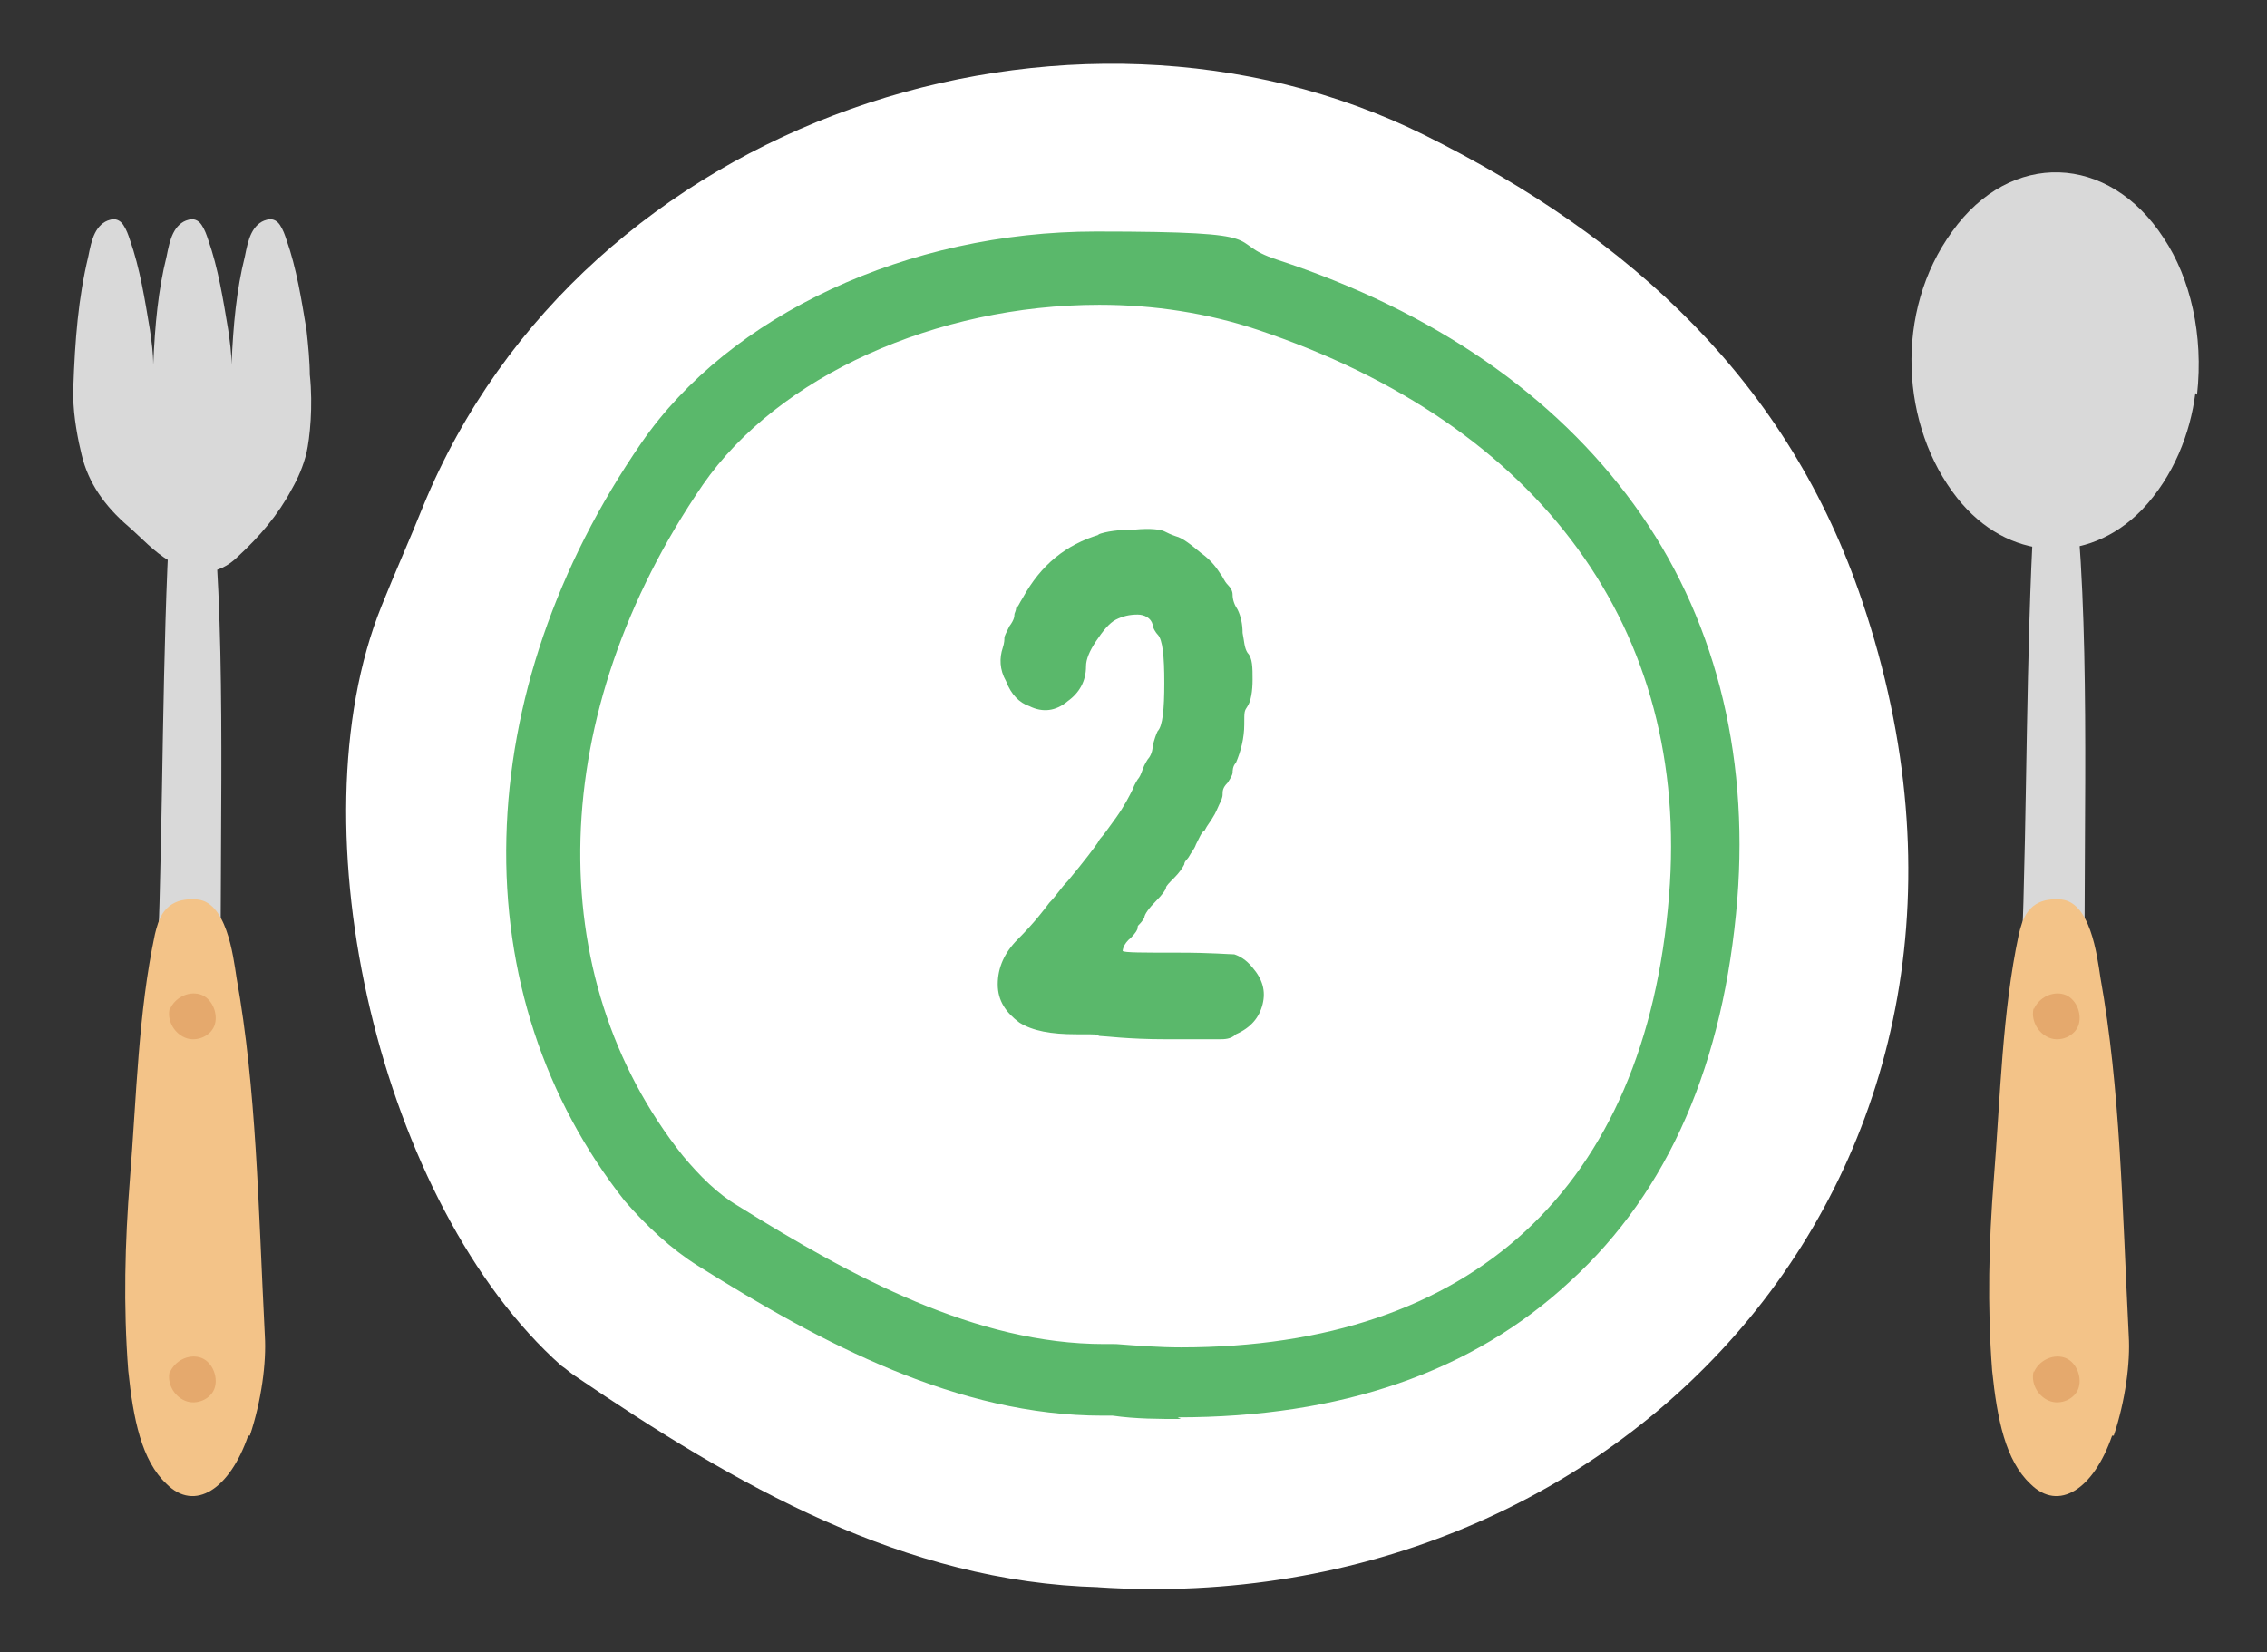
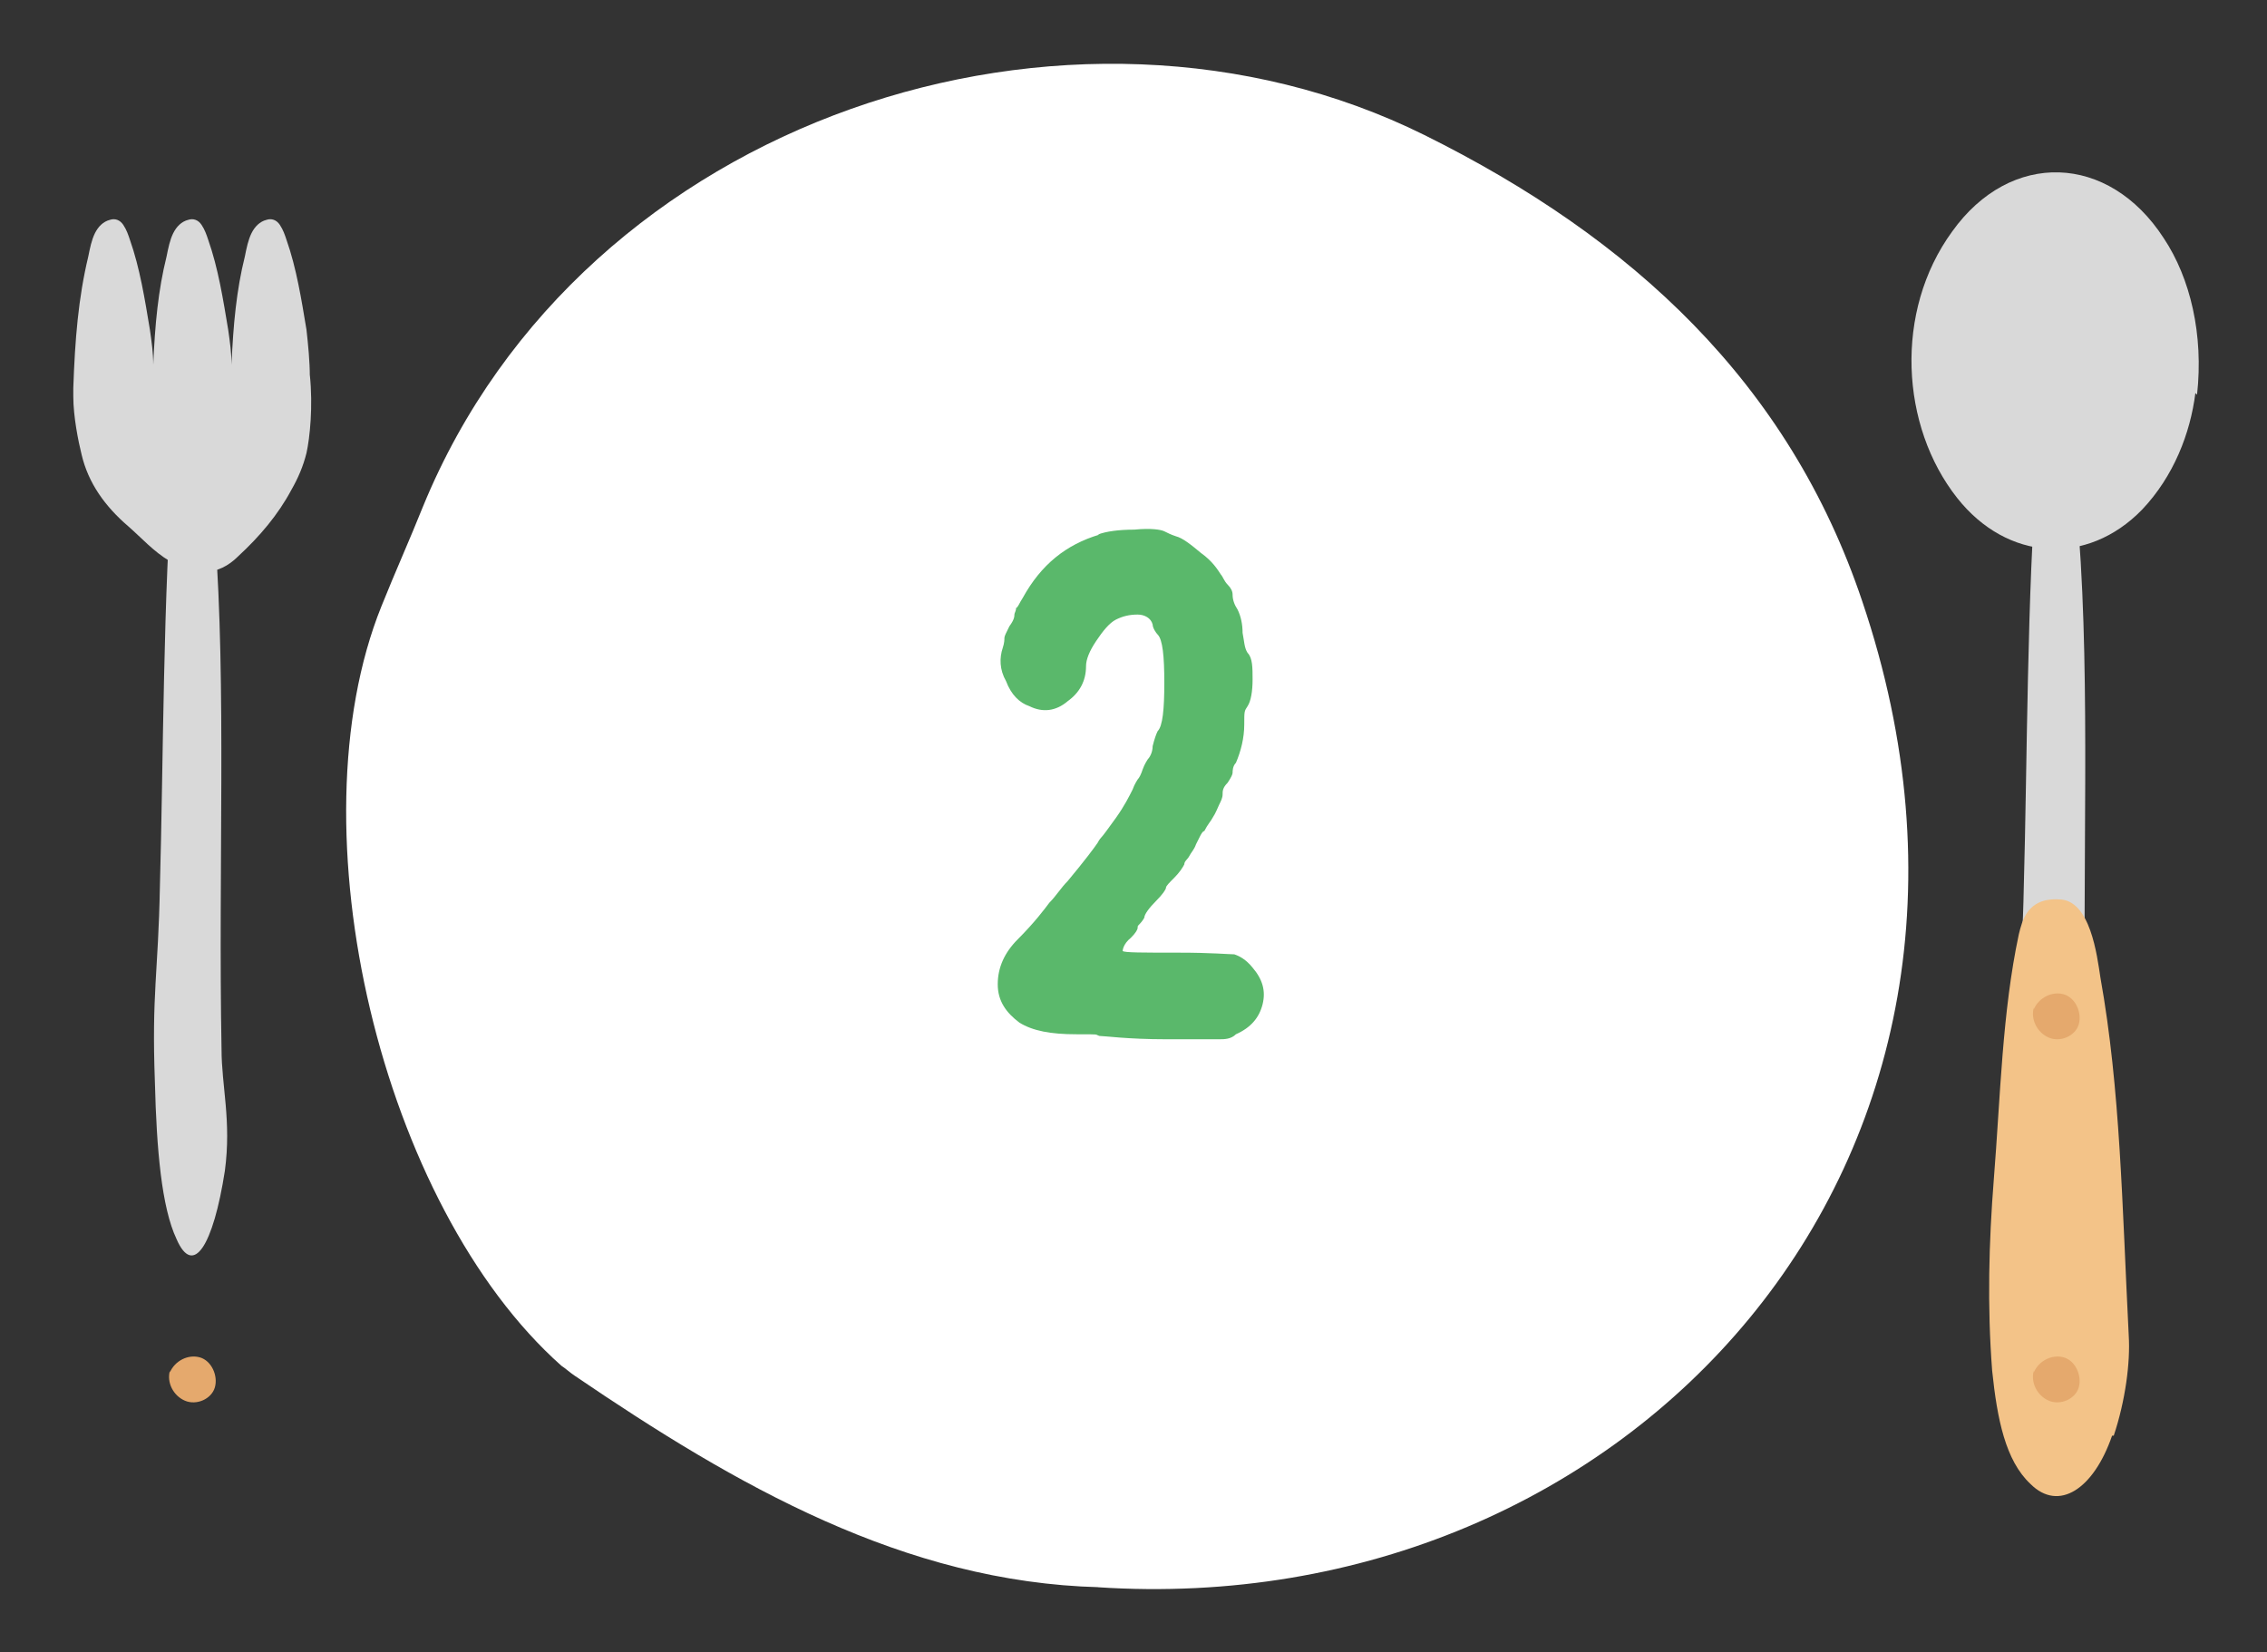
<svg xmlns="http://www.w3.org/2000/svg" id="_레이어_1" data-name="레이어 1" version="1.1" viewBox="0 0 136.1 99.2">
  <rect x="0" y="0" width="136.1" height="99.2" fill="#333333" stroke="none" />
  <defs>
    <style>
      .cls-1 {
        fill: #5ab86b;
      }

      .cls-1, .cls-2, .cls-3, .cls-4, .cls-5 {
        stroke-width: 0px;
      }

      .cls-2 {
        fill: #d9d9d9;
      }

      .cls-3 {
        fill: #f3c388;
      }

      .cls-4 {
        fill: #e5a96d;
      }

      .cls-5 {
        fill: #fff;
      }
    </style>
  </defs>
  <path class="cls-5" d="M66,95.3c-11.7-.3-21.8-6.1-31.5-12.7-.3-.2-.5-.4-.8-.6-10.8-9.6-16.2-32.2-10.8-45.6.8-2,1.7-4,2.5-6C35,7,64.3-2.4,85.5,8.1c12.5,6.2,21.9,14.9,26.3,28,11.4,33.7-14.1,61.3-45.9,59.2" />
-   <path class="cls-1" d="M66.9,80.7h.1c1.3.1,2.6.2,3.9.2,17.5,0,27.9-9.6,29.3-27.1,1.3-16-7.7-28.3-24.7-34-3-1-6.2-1.5-9.5-1.5-9.8,0-19.3,4.3-23.8,10.8-9.4,13.7-9.8,29.5-1.2,40.3,1,1.2,2.1,2.3,3.3,3,6.9,4.3,14.3,8.3,22,8.3h0c.2,0,.4,0,.6,0h.1ZM70.9,85.2c-1.3,0-2.7,0-4.1-.2-.2,0-.4,0-.6,0h0c-8.7,0-16.8-4.3-24.3-9-1.6-1-3.1-2.4-4.4-3.9-4.8-6.1-7.3-13.6-7.1-21.8.2-8.1,3-16.3,8.1-23.7,5.3-7.7,16-12.7,27.3-12.7s7.5.6,10.9,1.7c9.4,3.1,16.6,8.1,21.4,14.7,4.8,6.6,6.9,14.8,6.2,23.7-.8,9.8-4.1,17.5-10,22.9-5.9,5.5-13.8,8.2-23.6,8.2" />
  <path class="cls-2" d="M131.8,23.6c-.3,2.4-1.3,5-3.2,7-3.3,3.4-8.1,3.1-11.1-.7-3.4-4.3-3.8-11.2-.3-16,3.5-4.9,9.4-4.7,12.7.4,1.6,2.4,2.4,5.8,2,9.4" />
  <path class="cls-2" d="M125.4,70.3c-.7,4.5-1.9,6.4-2.9,4.1-.9-1.9-1.2-5.4-1.3-9.4-.2-5.4.2-6.5.3-11.8.2-7,.2-18.2.8-24.8,0-1.2.1-3,1.2-2.9,1.1.1,1.2,4.8,1.3,6.5.7,9.3.2,20,.4,31,0,2.2.6,4.3.2,7.3" />
  <path class="cls-3" d="M126.8,86.2c-1.1,3.2-3.2,4.6-4.9,2.9-1.5-1.4-2-3.9-2.3-6.8-.3-3.9-.2-7.7.1-11.5.4-5,.5-10,1.5-14.7.2-.8.5-2.2,2.4-2.1,1.9,0,2.3,3.4,2.5,4.7,1.2,6.7,1.3,13.6,1.7,21.5.1,1.6-.2,3.9-.9,6" />
  <path class="cls-4" d="M122.1,82.4c.3-.7,1.1-1.1,1.8-.9.7.2,1.1,1.1.9,1.8-.2.7-1.1,1.1-1.8.8-.7-.3-1.1-1.1-.9-1.8" />
  <path class="cls-4" d="M122.1,60.6c.3-.7,1.1-1.1,1.8-.9.7.2,1.1,1.1.9,1.8-.2.7-1.1,1.1-1.8.8-.7-.3-1.1-1.1-.9-1.8" />
  <path class="cls-2" d="M13.5,70.3c-.7,4.5-1.9,6.4-2.9,4.1-.9-1.9-1.2-5.4-1.3-9.4-.2-5.4.2-6.5.3-11.8.2-7,.2-18.2.8-24.8,0-1.2.1-3,1.2-2.9,1.1.1,1.2,4.8,1.3,6.5.7,9.3.2,20,.4,31,0,2.2.6,4.3.2,7.3" />
-   <path class="cls-3" d="M14.9,86.2c-1.1,3.2-3.2,4.6-4.9,2.9-1.5-1.4-2-3.9-2.3-6.8-.3-3.9-.2-7.7.1-11.5.4-5,.5-10,1.5-14.7.2-.8.5-2.2,2.4-2.1,1.9,0,2.3,3.4,2.5,4.7,1.2,6.7,1.3,13.6,1.7,21.5.1,1.6-.2,3.9-.9,6" />
  <path class="cls-4" d="M10.2,82.4c.3-.7,1.1-1.1,1.8-.9.7.2,1.1,1.1.9,1.8-.2.7-1.1,1.1-1.8.8-.7-.3-1.1-1.1-.9-1.8" />
-   <path class="cls-4" d="M10.2,60.6c.3-.7,1.1-1.1,1.8-.9.7.2,1.1,1.1.9,1.8-.2.7-1.1,1.1-1.8.8-.7-.3-1.1-1.1-.9-1.8" />
  <path class="cls-2" d="M18.6,22.6c0-.9-.1-1.9-.2-2.8-.3-1.8-.6-3.7-1.2-5.4-.1-.3-.2-.6-.4-.9-.2-.3-.5-.4-.8-.3-.4.1-.7.4-.9.8-.2.4-.3.9-.4,1.4-.5,2-.7,4.1-.8,6.5,0-.7-.1-1.4-.2-2.1-.3-1.8-.6-3.7-1.2-5.4-.1-.3-.2-.6-.4-.9-.2-.3-.5-.4-.8-.3-.4.1-.7.4-.9.8-.2.4-.3.9-.4,1.4-.5,2-.7,4.1-.8,6.5,0-.7-.1-1.4-.2-2.1-.3-1.8-.6-3.7-1.2-5.4-.1-.3-.2-.6-.4-.9-.2-.3-.5-.4-.8-.3-.4.1-.7.4-.9.8-.2.4-.3.9-.4,1.4-.6,2.5-.8,5-.9,7.9,0,.2,0,.3,0,.5,0,1.2.3,2.7.5,3.5.4,1.7,1.4,3.1,2.8,4.3.8.7,1.5,1.5,2.5,2.1,1.5.9,2.9.9,4.1-.3,1.3-1.2,2.4-2.5,3.2-4,.4-.7.7-1.4.9-2.2.2-.9.4-2.8.2-4.7" />
  <path class="cls-1" d="M66,32.1c-2,.6-3.5,1.8-4.6,3.8-.2.3-.3.6-.4.6,0,.2-.1.3-.1.4s0,.3-.3.7c-.2.4-.3.6-.3.7s0,.3-.1.6c-.2.6-.2,1.3.2,2,.3.8.8,1.3,1.4,1.5.8.4,1.6.3,2.3-.3.7-.5,1.1-1.2,1.1-2.1,0-.4.2-.9.6-1.5.4-.6.8-1.1,1.2-1.3.4-.2.8-.3,1.3-.3.4,0,.8.2.9.6,0,.2.2.5.3.6.3.3.4,1.3.4,2.9,0,1.6-.1,2.6-.4,2.9-.1.2-.2.5-.3.9,0,.4-.2.7-.3.8,0,0-.2.3-.3.6-.1.3-.2.5-.3.6,0,0-.2.3-.3.6-.2.4-.5,1-1,1.7-.5.7-.8,1.1-.9,1.2,0,0-.1.1-.2.3-.2.3-.8,1.1-1.8,2.3-.4.4-.7.9-1.1,1.3-.3.4-.9,1.2-1.9,2.2-.8.8-1.2,1.7-1.2,2.7,0,1,.5,1.7,1.3,2.3.8.5,1.9.7,3.4.7s1.1,0,1.4.1c.3,0,1.7.2,4,.2,1.8,0,2.8,0,3.2,0,.3,0,.7,0,1-.3.9-.4,1.4-1,1.6-1.8.2-.8,0-1.5-.6-2.2-.4-.5-.8-.7-1.1-.8-.3,0-1.4-.1-3.3-.1-2.2,0-3.3,0-3.4-.1,0,0,0-.4.5-.8.3-.3.4-.5.4-.6s0-.1.1-.2c0,0,.2-.2.3-.4,0-.2.3-.6.7-1,.4-.4.6-.7.6-.8s.2-.3.5-.6c.3-.3.5-.6.6-.8,0-.2.2-.3.3-.5.1-.2.3-.4.4-.7,0,0,.1-.2.2-.4.1-.2.2-.4.3-.4.2-.4.4-.6.5-.8.2-.3.3-.6.4-.8.1-.2.2-.4.2-.6s0-.4.3-.7c.2-.3.3-.5.3-.6s0-.4.2-.6c.3-.7.5-1.5.5-2.3s0-.8.2-1.1c.2-.3.3-.9.3-1.6s0-1.3-.3-1.6c-.2-.3-.2-.7-.3-1.2,0-.5-.1-1-.3-1.4-.2-.3-.3-.6-.3-.9,0-.2-.1-.4-.3-.6-.2-.2-.3-.5-.4-.6-.2-.3-.5-.8-1.2-1.3-.6-.5-1.1-.9-1.5-1-.3-.1-.5-.2-.7-.3-.2-.1-.8-.2-1.8-.1-.9,0-1.7.1-2.2.3" />
</svg>